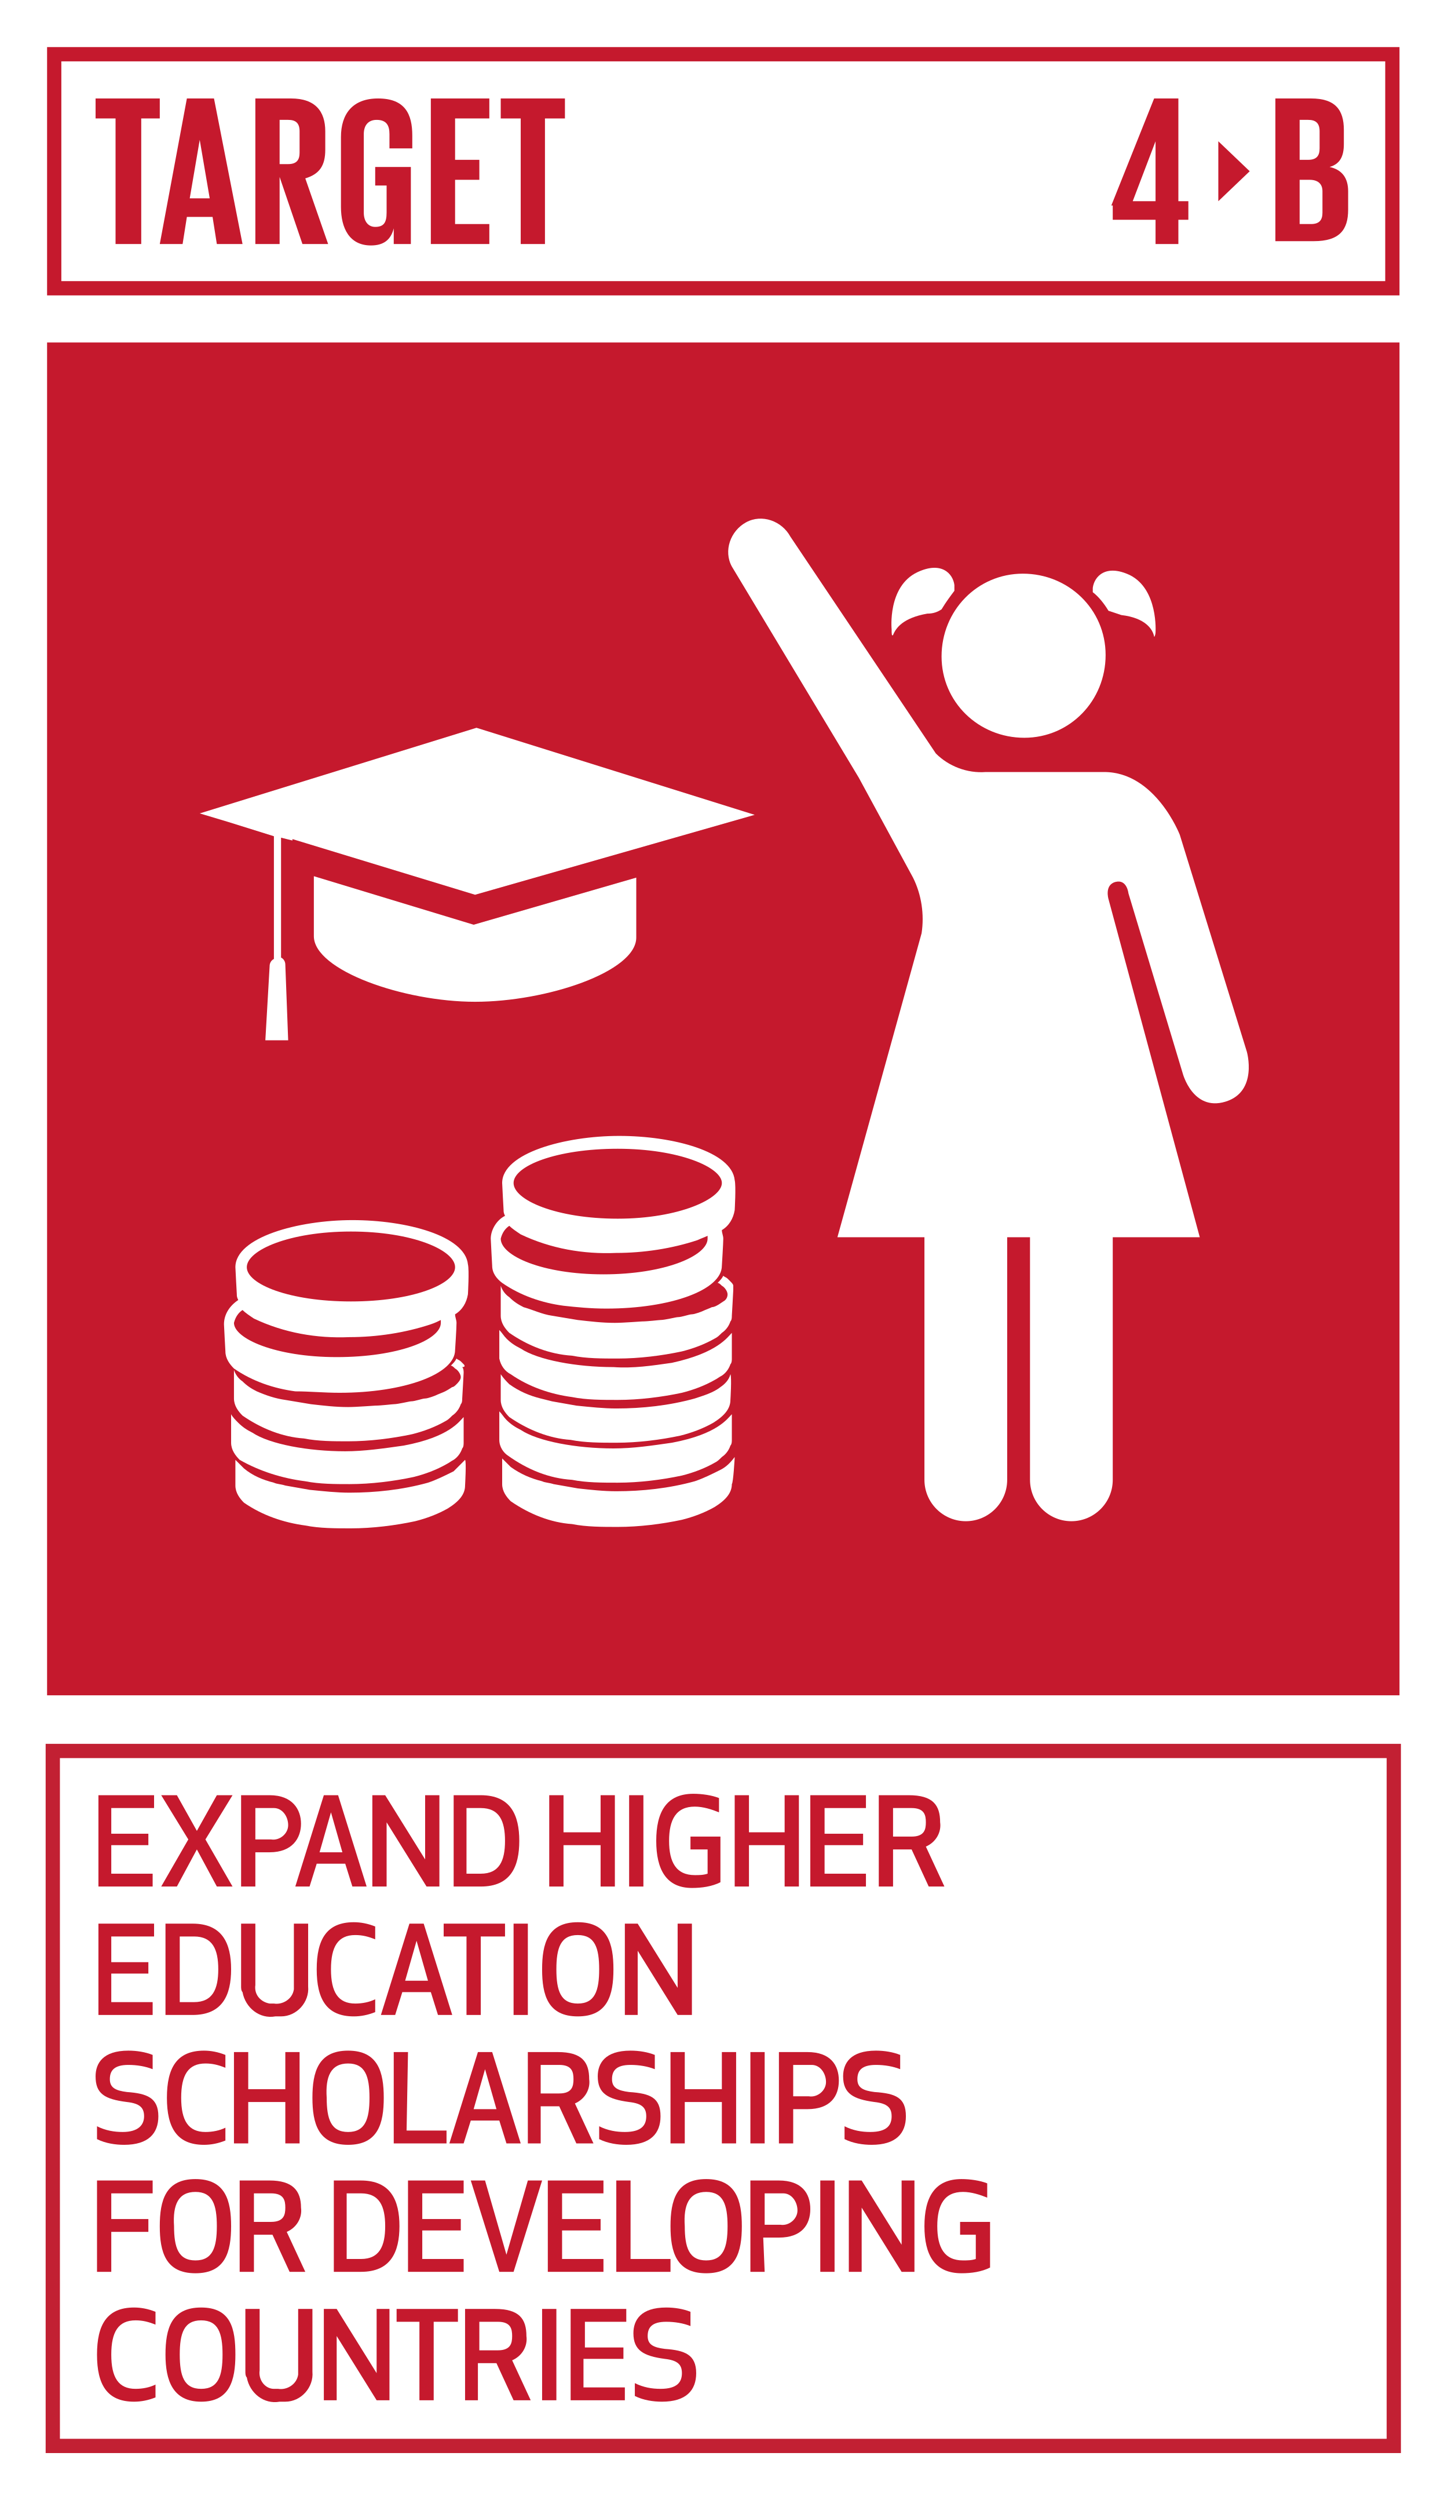
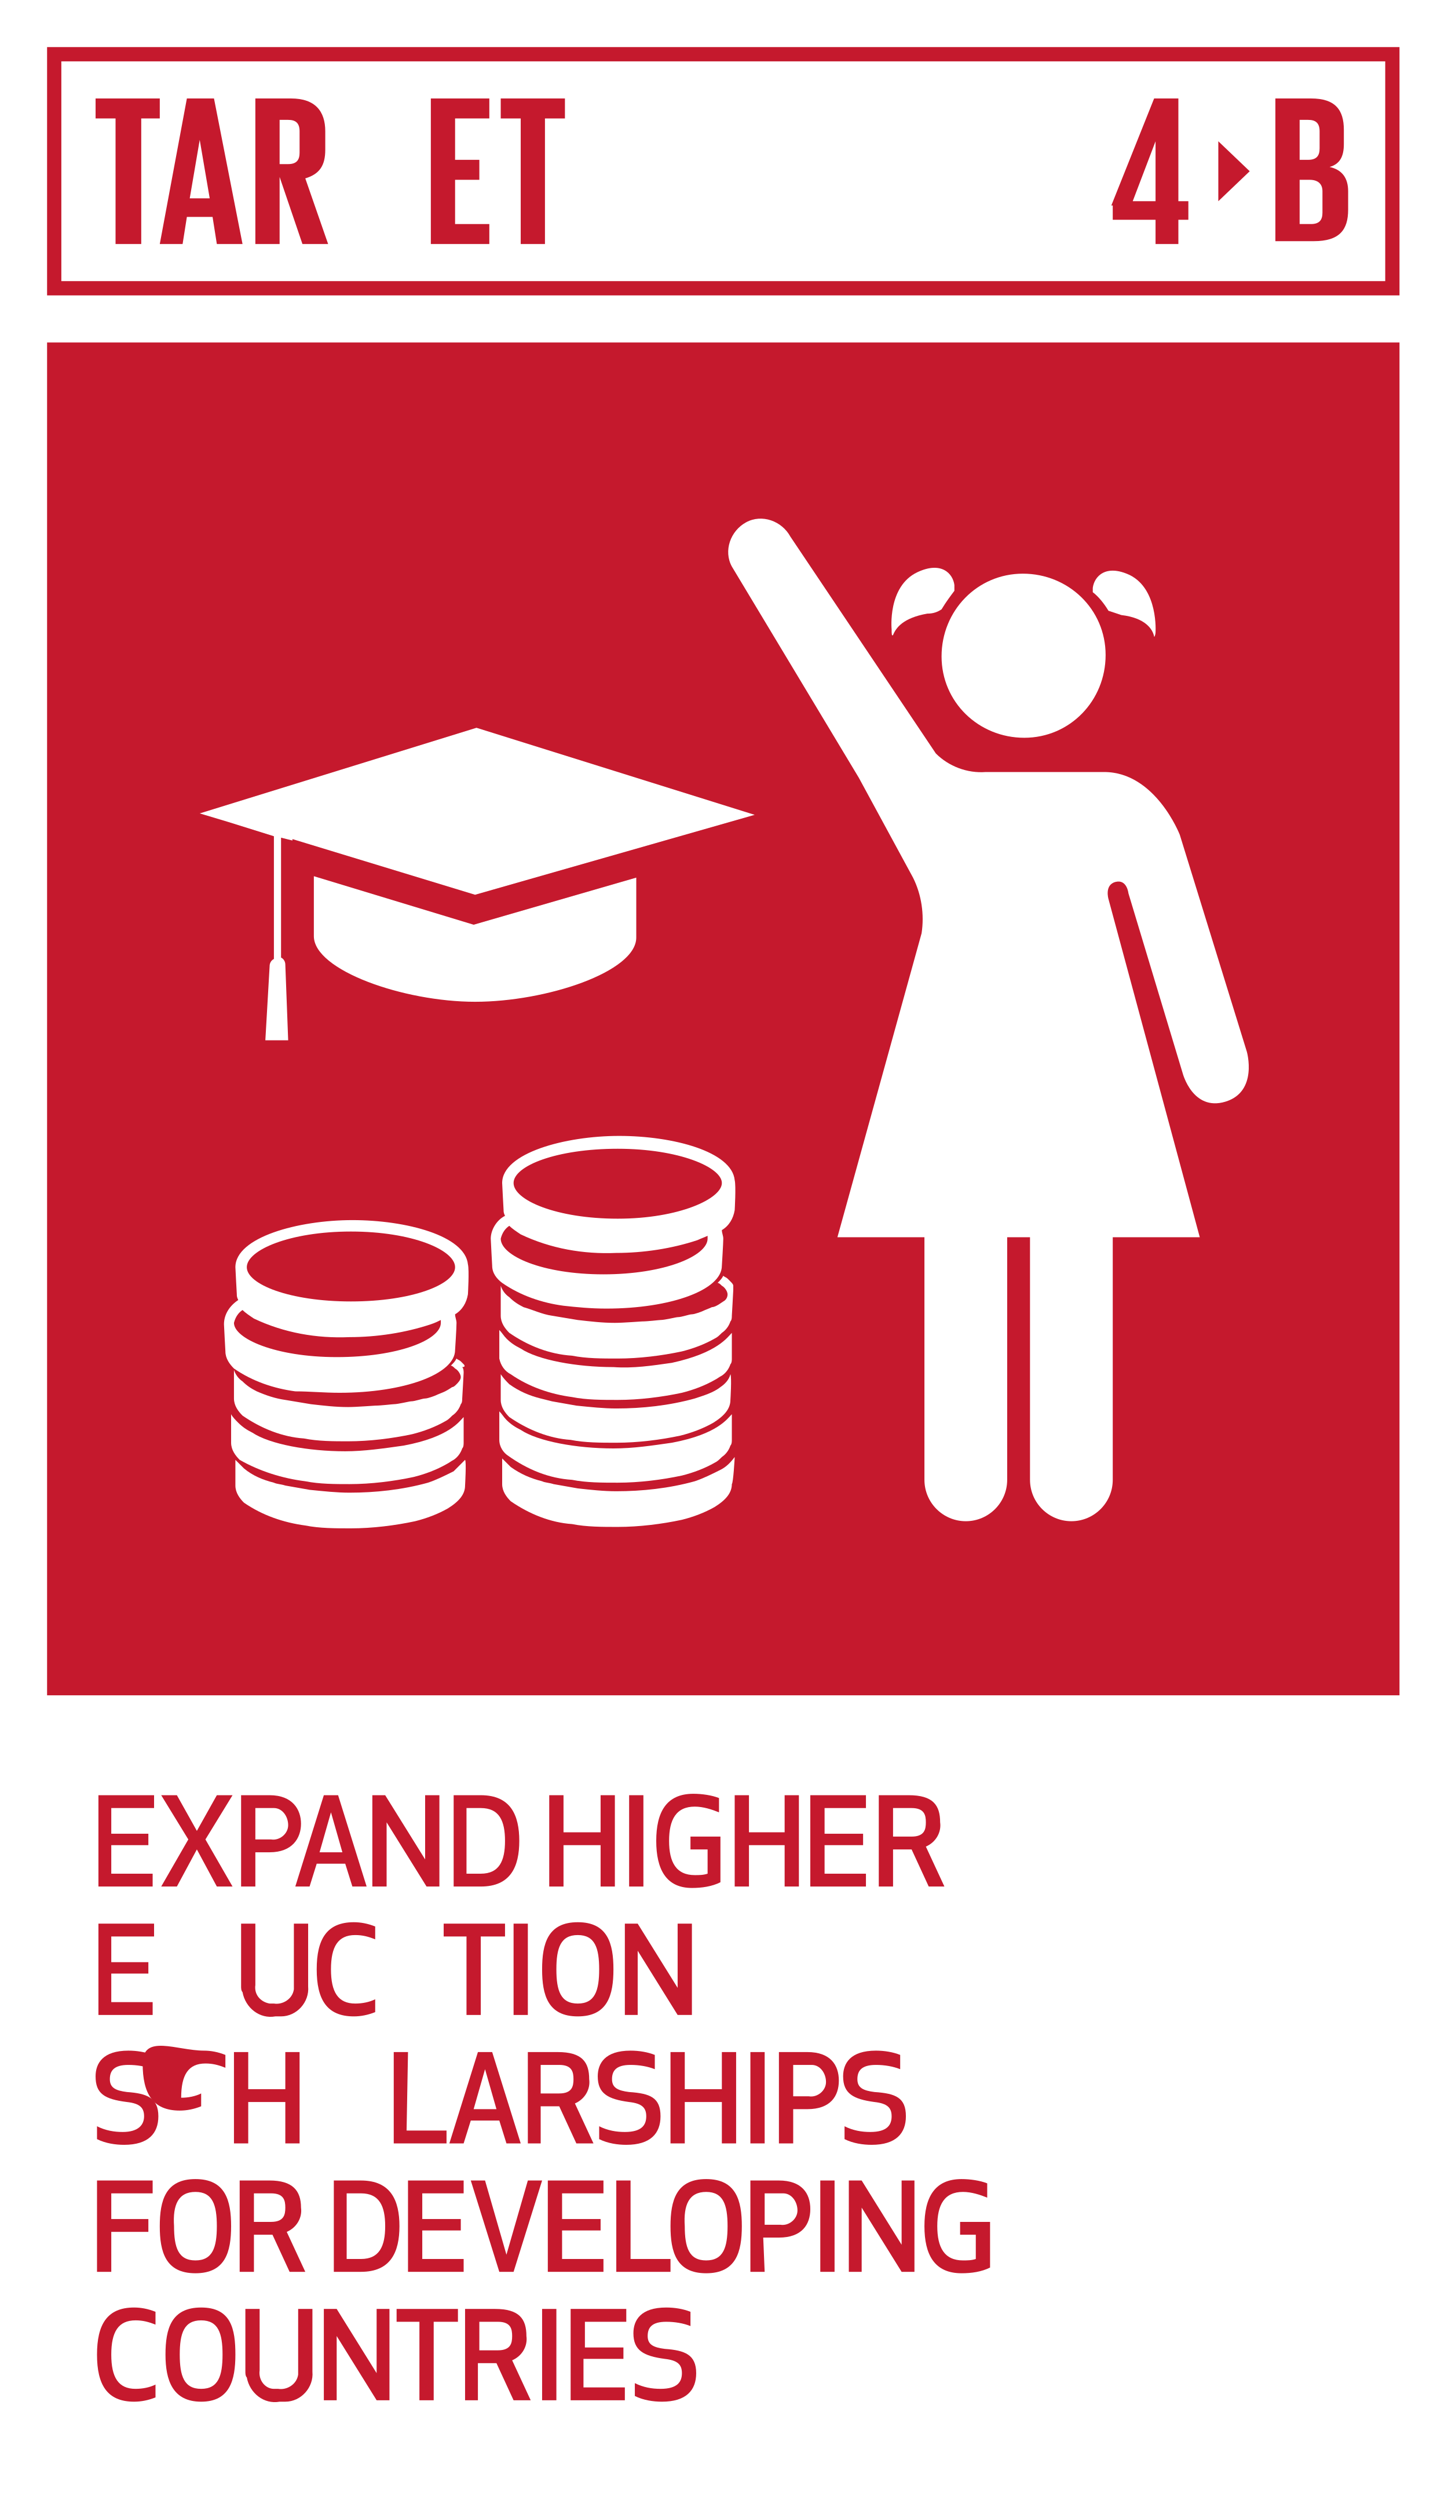
<svg xmlns="http://www.w3.org/2000/svg" version="1.1" id="Layer_1" x="0px" y="0px" viewBox="0 0 101.5 175.2" style="enable-background:new 0 0 101.5 175.2;" xml:space="preserve">
  <style type="text/css">
	.st0{fill:#FFFFFF;}
	.st1{fill:#C5192D;}
	.st2{enable-background:new    ;}
	.st3{fill:#C22033;}
</style>
  <title>TARGET 1 B copy 4</title>
  <g id="WHITE_BG">
    <g>
      <rect y="0" class="st0" width="101.5" height="175.2" />
    </g>
  </g>
  <g id="TARGETS">
    <g>
      <g>
        <path class="st1" d="M10.5,129.3H7.8v2h2.9v0.9H6.9v-6.4h3.9v0.9H7.8v1.8h2.6V129.3z" />
      </g>
      <g>
        <path class="st1" d="M15.2,125.8h1.1l-1.9,3.1l1.9,3.3h-1.1l-1.4-2.6l-1.4,2.6h-1.1l1.9-3.3l-1.9-3.1h1.1l1.4,2.5L15.2,125.8z" />
      </g>
      <g>
        <path class="st1" d="M17.9,132.2h-1v-6.4h2c1.6,0,2.2,1,2.2,2c0,1-0.6,2-2.2,2h-1V132.2z M17.9,128.9H19c0.6,0.1,1.2-0.4,1.2-1     s-0.4-1.2-1-1.2c-0.1,0-0.1,0-0.2,0h-1.1V128.9z" />
      </g>
      <g>
        <path class="st1" d="M24.2,130.6h-2l-0.5,1.6h-1l2-6.4h1l2,6.4h-1L24.2,130.6z M23.2,127l-0.8,2.8H24L23.2,127z" />
      </g>
      <g>
        <path class="st1" d="M29.9,132.2l-2.8-4.5v4.5h-1v-6.4h0.9l2.8,4.5v-4.5h1v6.4H29.9z" />
      </g>
      <g>
        <path class="st1" d="M31.8,132.2v-6.4h1.9c2.1,0,2.7,1.4,2.7,3.2s-0.6,3.2-2.7,3.2L31.8,132.2z M32.7,131.3h1     c1.3,0,1.7-0.9,1.7-2.3s-0.4-2.3-1.7-2.3h-1V131.3z" />
      </g>
      <g>
        <path class="st1" d="M42.1,132.2v-2.9h-2.6v2.9h-1v-6.4h1v2.6h2.6v-2.6h1v6.4H42.1z" />
      </g>
      <g>
        <path class="st1" d="M44.1,132.2v-6.4h1v6.4H44.1z" />
      </g>
      <g>
        <path class="st1" d="M46,129c0-2,0.7-3.3,2.6-3.3c0.6,0,1.3,0.1,1.8,0.3v1c-0.5-0.2-1.1-0.4-1.7-0.4c-1.3,0-1.8,0.9-1.8,2.4     s0.5,2.4,1.8,2.4c0.3,0,0.6,0,0.9-0.1v-1.7h-1.2v-0.9h2.1v3.2c-0.6,0.3-1.3,0.4-2,0.4C46.7,132.3,46,131,46,129z" />
      </g>
      <g>
        <path class="st1" d="M55,132.2v-2.9h-2.5v2.9h-1v-6.4h1v2.6H55v-2.6h1v6.4H55z" />
      </g>
      <g>
        <path class="st1" d="M60.5,129.3h-2.7v2h2.9v0.9h-3.9v-6.4h3.9v0.9h-2.9v1.8h2.7V129.3z" />
      </g>
      <g>
        <path class="st1" d="M62.6,132.2h-1v-6.4h2.1c1.7,0,2.2,0.7,2.2,1.9c0.1,0.7-0.3,1.4-1,1.7l1.3,2.8h-1.1l-1.2-2.6h-1.3V132.2z      M62.6,128.7h1.3c0.9,0,1-0.5,1-1s-0.1-1-1-1h-1.3V128.7z" />
      </g>
      <g>
        <path class="st1" d="M10.5,138.3H7.8v2h2.9v0.9H6.9v-6.4h3.9v0.9H7.8v1.8h2.6V138.3z" />
      </g>
      <g>
-         <path class="st1" d="M11.6,141.2v-6.4h1.9c2.1,0,2.7,1.4,2.7,3.2s-0.6,3.2-2.7,3.2H11.6z M12.6,140.3h1c1.3,0,1.7-0.9,1.7-2.3     s-0.4-2.3-1.7-2.3h-1V140.3z" />
-       </g>
+         </g>
      <g>
        <path class="st1" d="M16.9,139.2v-4.4h1v4.3c-0.1,0.7,0.4,1.2,1,1.3c0.1,0,0.2,0,0.3,0c0.6,0.1,1.3-0.3,1.4-1c0-0.1,0-0.2,0-0.3     v-4.3h1v4.4c0.1,1.1-0.8,2.1-1.9,2.1c-0.1,0-0.3,0-0.4,0c-1.1,0.2-2.1-0.6-2.3-1.7C16.9,139.5,16.9,139.3,16.9,139.2z" />
      </g>
      <g>
        <path class="st1" d="M24.8,134.7c0.5,0,1,0.1,1.5,0.3v0.9c-0.5-0.2-0.9-0.3-1.4-0.3c-1.2,0-1.7,0.8-1.7,2.4s0.5,2.4,1.7,2.4     c0.5,0,1-0.1,1.4-0.3v0.9c-0.5,0.2-1,0.3-1.5,0.3c-1.9,0-2.6-1.2-2.6-3.3S22.9,134.7,24.8,134.7z" />
      </g>
      <g>
-         <path class="st1" d="M30.2,139.6h-2l-0.5,1.6h-1l2-6.4h1l2,6.4h-1L30.2,139.6z M29.2,136l-0.8,2.8H30L29.2,136z" />
-       </g>
+         </g>
      <g>
        <path class="st1" d="M33.7,135.7v5.5h-1v-5.5h-1.6v-0.9h4.3v0.9H33.7z" />
      </g>
      <g>
        <path class="st1" d="M36,141.2v-6.4h1v6.4H36z" />
      </g>
      <g>
        <path class="st1" d="M38,138c0-1.8,0.4-3.3,2.5-3.3s2.5,1.5,2.5,3.3s-0.4,3.3-2.5,3.3S38,139.8,38,138z M39,138     c0,1.5,0.3,2.4,1.5,2.4s1.5-0.9,1.5-2.4s-0.3-2.4-1.5-2.4S39,136.5,39,138z" />
      </g>
      <g>
        <path class="st1" d="M47.5,141.2l-2.8-4.5v4.5h-0.9v-6.4h0.9l2.8,4.5v-4.5h1v6.4H47.5z" />
      </g>
      <g>
        <path class="st1" d="M11.1,148.3c0,1.2-0.7,2-2.4,2c-0.6,0-1.3-0.1-1.9-0.4V149c0.6,0.3,1.2,0.4,1.8,0.4c1.1,0,1.5-0.5,1.5-1.1     s-0.3-0.9-1.2-1c-1.6-0.2-2.2-0.6-2.2-1.8c0-0.9,0.5-1.8,2.3-1.8c0.6,0,1.2,0.1,1.7,0.3v1c-0.5-0.2-1.1-0.3-1.7-0.3     c-1,0-1.3,0.4-1.3,1s0.4,0.8,1.2,0.9C10.3,146.7,11.1,147,11.1,148.3z" />
      </g>
      <g>
-         <path class="st1" d="M14.3,143.7c0.5,0,1,0.1,1.5,0.3v0.9c-0.5-0.2-0.9-0.3-1.4-0.3c-1.2,0-1.7,0.8-1.7,2.4s0.5,2.4,1.7,2.4     c0.5,0,1-0.1,1.4-0.3v0.9c-0.5,0.2-1,0.3-1.5,0.3c-1.9,0-2.6-1.2-2.6-3.3S12.4,143.7,14.3,143.7z" />
+         <path class="st1" d="M14.3,143.7c0.5,0,1,0.1,1.5,0.3v0.9c-0.5-0.2-0.9-0.3-1.4-0.3c-1.2,0-1.7,0.8-1.7,2.4c0.5,0,1-0.1,1.4-0.3v0.9c-0.5,0.2-1,0.3-1.5,0.3c-1.9,0-2.6-1.2-2.6-3.3S12.4,143.7,14.3,143.7z" />
      </g>
      <g>
        <path class="st1" d="M20,150.2v-2.9h-2.6v2.9h-1v-6.4h1v2.6H20v-2.6h1v6.4H20z" />
      </g>
      <g>
-         <path class="st1" d="M21.9,147c0-1.8,0.4-3.3,2.5-3.3s2.5,1.5,2.5,3.3s-0.4,3.3-2.5,3.3S21.9,148.8,21.9,147z M22.9,147     c0,1.5,0.3,2.4,1.5,2.4s1.5-0.9,1.5-2.4s-0.3-2.4-1.5-2.4S22.8,145.5,22.9,147L22.9,147z" />
-       </g>
+         </g>
      <g>
        <path class="st1" d="M28.5,149.3h2.8v0.9h-3.7v-6.4h1L28.5,149.3z" />
      </g>
      <g>
        <path class="st1" d="M35,148.6h-2l-0.5,1.6h-1l2-6.4h1l2,6.4h-1L35,148.6z M34,145l-0.8,2.8h1.6L34,145z" />
      </g>
      <g>
        <path class="st1" d="M37.9,150.2H37v-6.4h2.1c1.7,0,2.2,0.7,2.2,1.9c0.1,0.7-0.3,1.4-1,1.7l1.3,2.8h-1.2l-1.2-2.6h-1.3V150.2z      M37.9,146.7h1.3c0.9,0,1-0.5,1-1s-0.1-1-1-1h-1.3V146.7z" />
      </g>
      <g>
        <path class="st1" d="M46.3,148.3c0,1.2-0.7,2-2.4,2c-0.6,0-1.3-0.1-1.9-0.4V149c0.6,0.3,1.2,0.4,1.8,0.4c1.2,0,1.5-0.5,1.5-1.1     s-0.3-0.9-1.2-1c-1.5-0.2-2.2-0.6-2.2-1.8c0-0.9,0.5-1.8,2.3-1.8c0.6,0,1.2,0.1,1.7,0.3v1c-0.5-0.2-1.1-0.3-1.7-0.3     c-1,0-1.3,0.4-1.3,1s0.4,0.8,1.2,0.9C45.6,146.7,46.3,147,46.3,148.3z" />
      </g>
      <g>
        <path class="st1" d="M50.6,150.2v-2.9H48v2.9h-1v-6.4h1v2.6h2.6v-2.6h1v6.4H50.6z" />
      </g>
      <g>
        <path class="st1" d="M52.6,150.2v-6.4h1v6.4H52.6z" />
      </g>
      <g>
        <path class="st1" d="M55.6,150.2h-1v-6.4h2c1.6,0,2.2,0.9,2.2,2s-0.6,2-2.2,2h-1V150.2z M55.6,146.9h1.1c0.6,0.1,1.2-0.4,1.2-1     s-0.4-1.2-1-1.2c-0.1,0-0.1,0-0.2,0h-1.1V146.9z" />
      </g>
      <g>
        <path class="st1" d="M63.5,148.3c0,1.2-0.7,2-2.4,2c-0.6,0-1.3-0.1-1.9-0.4V149c0.6,0.3,1.2,0.4,1.8,0.4c1.2,0,1.5-0.5,1.5-1.1     s-0.3-0.9-1.2-1c-1.5-0.2-2.2-0.6-2.2-1.8c0-0.9,0.5-1.8,2.3-1.8c0.6,0,1.2,0.1,1.7,0.3v1c-0.5-0.2-1.1-0.3-1.7-0.3     c-1,0-1.3,0.4-1.3,1s0.4,0.8,1.2,0.9C62.8,146.7,63.5,147,63.5,148.3z" />
      </g>
      <g>
        <path class="st1" d="M10.4,156.4H7.8v2.8h-1v-6.4h3.9v0.9H7.8v1.8h2.6V156.4z" />
      </g>
      <g>
        <path class="st1" d="M11.2,156c0-1.8,0.4-3.3,2.5-3.3s2.5,1.5,2.5,3.3s-0.4,3.3-2.5,3.3S11.2,157.8,11.2,156z M12.2,156     c0,1.5,0.3,2.4,1.5,2.4s1.5-0.9,1.5-2.4s-0.3-2.4-1.5-2.4S12.1,154.5,12.2,156L12.2,156z" />
      </g>
      <g>
        <path class="st1" d="M17.8,159.2h-1v-6.4h2.1c1.6,0,2.2,0.7,2.2,1.9c0.1,0.7-0.3,1.4-1,1.7l1.3,2.8h-1.1l-1.2-2.6h-1.3V159.2z      M17.8,155.7H19c0.9,0,1-0.5,1-1s-0.1-1-1-1h-1.2V155.7z" />
      </g>
      <g>
        <path class="st1" d="M23.4,159.2v-6.4h1.9c2.1,0,2.7,1.4,2.7,3.2s-0.6,3.2-2.7,3.2H23.4z M24.3,158.3h1c1.3,0,1.7-0.9,1.7-2.3     s-0.4-2.3-1.7-2.3h-1V158.3z" />
      </g>
      <g>
        <path class="st1" d="M32.3,156.3h-2.7v2h2.9v0.9h-3.9v-6.4h3.9v0.9h-2.9v1.8h2.7V156.3z" />
      </g>
      <g>
        <path class="st1" d="M38,152.8l-2,6.4h-1l-2-6.4h1l1.5,5.2l1.5-5.2H38z" />
      </g>
      <g>
        <path class="st1" d="M42.1,156.3h-2.7v2h2.9v0.9h-3.9v-6.4h3.9v0.9h-2.9v1.8h2.7V156.3z" />
      </g>
      <g>
        <path class="st1" d="M44.2,158.3H47v0.9h-3.8v-6.4h1L44.2,158.3z" />
      </g>
      <g>
        <path class="st1" d="M47,156c0-1.8,0.4-3.3,2.5-3.3s2.5,1.5,2.5,3.3s-0.4,3.3-2.5,3.3S47,157.8,47,156z M48,156     c0,1.5,0.3,2.4,1.5,2.4s1.5-0.9,1.5-2.4s-0.3-2.4-1.5-2.4S47.9,154.5,48,156L48,156z" />
      </g>
      <g>
        <path class="st1" d="M53.6,159.2h-1v-6.4h2c1.6,0,2.2,0.9,2.2,2s-0.6,2-2.2,2h-1.1L53.6,159.2z M53.6,155.9h1.1     c0.6,0.1,1.2-0.4,1.2-1s-0.4-1.2-1-1.2c-0.1,0-0.1,0-0.2,0h-1.1V155.9z" />
      </g>
      <g>
        <path class="st1" d="M57.5,159.2v-6.4h1v6.4H57.5z" />
      </g>
      <g>
        <path class="st1" d="M63.2,159.2l-2.8-4.5v4.5h-0.9v-6.4h0.9l2.8,4.5v-4.5h0.9v6.4H63.2z" />
      </g>
      <g>
        <path class="st1" d="M64.8,156c0-2,0.7-3.3,2.6-3.3c0.6,0,1.3,0.1,1.8,0.3v1c-0.5-0.2-1.1-0.4-1.7-0.4c-1.3,0-1.8,0.9-1.8,2.4     s0.5,2.4,1.8,2.4c0.3,0,0.6,0,0.9-0.1v-1.7h-1.1v-0.9h2.1v3.2c-0.6,0.3-1.3,0.4-2,0.4C65.5,159.3,64.8,158,64.8,156z" />
      </g>
      <g>
        <path class="st1" d="M9.4,161.7c0.5,0,1,0.1,1.5,0.3v0.9c-0.5-0.2-0.9-0.3-1.4-0.3c-1.2,0-1.7,0.8-1.7,2.4s0.5,2.4,1.7,2.4     c0.5,0,1-0.1,1.4-0.3v0.9c-0.5,0.2-1,0.3-1.5,0.3c-1.9,0-2.6-1.2-2.6-3.3S7.5,161.7,9.4,161.7z" />
      </g>
      <g>
        <path class="st1" d="M11.6,165c0-1.8,0.4-3.3,2.5-3.3s2.4,1.5,2.4,3.3s-0.4,3.3-2.4,3.3S11.6,166.8,11.6,165z M12.6,165     c0,1.5,0.3,2.4,1.5,2.4s1.5-0.9,1.5-2.4s-0.3-2.4-1.5-2.4S12.6,163.5,12.6,165L12.6,165z" />
      </g>
      <g>
        <path class="st1" d="M17.2,166.2v-4.4h1v4.3c-0.1,0.7,0.4,1.3,1,1.3c0.1,0,0.2,0,0.3,0c0.6,0.1,1.3-0.3,1.4-1c0-0.1,0-0.2,0-0.3     v-4.3h1v4.4c0.1,1.1-0.8,2.1-1.9,2.1c-0.1,0-0.3,0-0.4,0c-1.1,0.2-2.1-0.6-2.3-1.7C17.2,166.5,17.2,166.3,17.2,166.2z" />
      </g>
      <g>
        <path class="st1" d="M26.4,168.2l-2.8-4.5v4.5h-0.9v-6.4h0.9l2.8,4.5v-4.5h0.9v6.4H26.4z" />
      </g>
      <g>
        <path class="st1" d="M30.4,162.7v5.5h-1v-5.5h-1.6v-0.9h4.3v0.9H30.4z" />
      </g>
      <g>
        <path class="st1" d="M33.6,168.2h-1v-6.4h2.1c1.7,0,2.2,0.7,2.2,1.9c0.1,0.7-0.3,1.4-1,1.7l1.3,2.8H36l-1.2-2.6h-1.3V168.2z      M33.6,164.7h1.3c0.9,0,1-0.5,1-1s-0.1-1-1-1h-1.3V164.7z" />
      </g>
      <g>
        <path class="st1" d="M38,168.2v-6.4h1v6.4H38z" />
      </g>
      <g>
        <path class="st1" d="M43.6,165.3h-2.7v2h2.9v0.9H40v-6.4h3.9v0.9h-2.9v1.8h2.7V165.3z" />
      </g>
      <g>
        <path class="st1" d="M48.8,166.3c0,1.2-0.7,2-2.4,2c-0.6,0-1.3-0.1-1.9-0.4V167c0.6,0.3,1.2,0.4,1.8,0.4c1.2,0,1.5-0.5,1.5-1.1     s-0.3-0.9-1.2-1c-1.5-0.2-2.2-0.6-2.2-1.8c0-0.9,0.5-1.8,2.3-1.8c0.6,0,1.2,0.1,1.7,0.3v1c-0.5-0.2-1.1-0.3-1.7-0.3     c-1,0-1.3,0.4-1.3,1s0.4,0.8,1.2,0.9C48,164.7,48.8,165,48.8,166.3z" />
      </g>
    </g>
    <g>
      <rect x="3.3" y="24" class="st1" width="94.8" height="94.8" />
    </g>
    <g>
      <path class="st1" d="M98.2,20.7H3.3V3.3h94.8V20.7z M4.3,19.7h92.8V4.3H4.3L4.3,19.7z" />
    </g>
    <g class="st2">
      <path class="st1" d="M6.7,6.9h4.5v1.4H9.9v8.8H8.1V8.3H6.7V6.9z" />
    </g>
    <g class="st2">
      <path class="st1" d="M11.2,17.1l1.9-10.2h1.9L17,17.1h-1.8l-0.3-1.9h-1.8l-0.3,1.9H11.2z M13.3,13.9h1.4L14,9.8h0L13.3,13.9z" />
    </g>
    <g class="st2">
      <path class="st1" d="M19.6,12.4v4.7h-1.7V6.9h2.5c1.7,0,2.4,0.9,2.4,2.3v1.3c0,1.1-0.4,1.7-1.4,2l1.6,4.6h-1.8L19.6,12.4z     M19.6,8.3v3.2h0.6c0.6,0,0.8-0.3,0.8-0.8V9.2c0-0.6-0.3-0.8-0.8-0.8H19.6z" />
    </g>
    <g class="st2">
-       <path class="st1" d="M26.4,11.7h2.4v5.4h-1.2V16c-0.2,0.8-0.7,1.2-1.6,1.2c-1.5,0-2.1-1.2-2.1-2.7V9.6c0-1.6,0.8-2.7,2.6-2.7    c1.9,0,2.4,1.1,2.4,2.6v0.9h-1.6v-1c0-0.6-0.2-1-0.9-1c-0.6,0-0.9,0.4-0.9,1v5.5c0,0.6,0.3,1,0.8,1c0.6,0,0.8-0.3,0.8-1V13h-0.8    V11.7z" />
-     </g>
+       </g>
    <g class="st2">
      <path class="st1" d="M30.2,6.9h4.1v1.4h-2.4v2.9h1.7v1.4h-1.7v3.1h2.4v1.4h-4.1V6.9z" />
    </g>
    <g class="st2">
      <path class="st1" d="M35.1,6.9h4.5v1.4h-1.4v8.8h-1.7V8.3h-1.4V6.9z" />
    </g>
    <g class="st2">
      <path class="st1" d="M89.4,6.9h2.5c1.7,0,2.3,0.8,2.3,2.2v1c0,0.9-0.3,1.4-1,1.6c0.9,0.2,1.3,0.8,1.3,1.7v1.3    c0,1.4-0.6,2.2-2.4,2.2h-2.7V6.9z M91.1,11.2h0.6c0.6,0,0.8-0.3,0.8-0.8V9.2c0-0.6-0.3-0.8-0.8-0.8h-0.6V11.2z M91.1,12.5v3.2h0.8    c0.6,0,0.8-0.3,0.8-0.8v-1.5c0-0.5-0.3-0.8-0.9-0.8H91.1z" />
    </g>
    <g class="st2">
      <path class="st1" d="M77.9,14.4l3-7.5h1.7v7.2h0.7v1.3h-0.7v1.7H81v-1.7h-3V14.4z M79.4,14.1H81V9.9h0L79.4,14.1z" />
    </g>
    <g>
      <polygon class="st1" points="85.4,9.9 85.4,14.1 87.6,12   " />
    </g>
    <g>
-       <path class="st3" d="M98.2,171.9h-95v-49.7h95V171.9z M4.2,170.9h93v-47.7h-93V170.9z" />
-     </g>
+       </g>
    <g>
      <g>
        <g>
          <path class="st0" d="M22,61.4v4.2l0,0c0,2.4,6.3,4.6,11.3,4.6s11.3-2.1,11.3-4.5l0,0v-4.2l-11.4,3.3L22,61.4z" />
        </g>
        <g>
          <path class="st0" d="M52.9,57.1L33.4,51l-19.4,6l2,0.6l3.2,1v8.6c-0.2,0.1-0.3,0.3-0.3,0.5l0,0l-0.3,5.2h1.6l-0.2-5.3l0,0      c0-0.2-0.1-0.4-0.3-0.5v-8.4l0.8,0.2v-0.1l12.8,3.9L52.9,57.1z" />
        </g>
      </g>
      <g>
        <g>
          <path class="st0" d="M87.4,73.7l-4.7-15.2c0,0-1.7-4.4-5.3-4.4h-8.3c-1.3,0.1-2.6-0.4-3.5-1.3L55.4,37.6c-0.6-1.1-2-1.6-3.1-1      s-1.6,2-1,3.1l8.9,14.8l3.8,7c0.6,1.2,0.8,2.6,0.6,3.9l-5.9,21.3h6.1v17c0,1.6,1.3,2.9,2.9,2.9c1.6,0,2.9-1.3,2.9-2.9l0,0v-17      h1.6v17c0,1.6,1.3,2.9,2.9,2.9c1.6,0,2.9-1.3,2.9-2.9v-17h6.1L77.7,63c0,0-0.3-1,0.5-1.2s0.9,0.8,0.9,0.8l3.8,12.6      c0,0,0.7,2.7,3,2S87.4,73.7,87.4,73.7z" />
        </g>
        <g>
          <path class="st0" d="M77.7,42.8c0.3,0.1,0.6,0.2,0.9,0.3c1.7,0.2,2.2,1,2.3,1.5c0,0.1,0.1-0.1,0.1-0.3c0,0,0.2-3-1.8-4      c-1.7-0.8-2.5,0.1-2.6,0.9c0,0.1,0,0.2,0,0.3C77,41.8,77.4,42.3,77.7,42.8z" />
        </g>
        <g>
          <path class="st0" d="M62.6,44.5c0.2-0.5,0.7-1.2,2.4-1.5c0.4,0,0.7-0.1,1-0.3c0.3-0.5,0.6-0.9,0.9-1.3c0-0.1,0-0.3,0-0.4      c-0.1-0.8-0.9-1.7-2.6-0.9c-2.1,1-1.8,4-1.8,4C62.5,44.4,62.5,44.6,62.6,44.5z" />
        </g>
        <g>
          <path class="st0" d="M71.8,51.7c3.2,0,5.7-2.6,5.7-5.8c0-3.2-2.6-5.7-5.8-5.7c-3.2,0-5.7,2.6-5.7,5.8      C66,49.2,68.6,51.7,71.8,51.7C71.7,51.7,71.8,51.7,71.8,51.7z" />
        </g>
      </g>
      <g>
        <g>
          <path class="st0" d="M31.8,103.1c-0.6,0.3-1.2,0.6-1.8,0.8c-1.8,0.5-3.7,0.7-5.5,0.7c-0.9,0-1.8-0.1-2.8-0.2      c-0.6-0.1-1.1-0.2-1.7-0.3c-0.3-0.1-0.6-0.1-0.8-0.2c-0.8-0.2-1.5-0.5-2.1-1c-0.2-0.2-0.4-0.4-0.6-0.6v0.7c0,0.2,0,1.1,0,1.1      c0,0.5,0.3,0.9,0.6,1.2c1.3,0.9,2.8,1.4,4.3,1.6c1,0.2,2.1,0.2,3.2,0.2c1.5,0,3.1-0.2,4.5-0.5h0c0.8-0.2,1.6-0.5,2.3-0.9l0,0      c0.8-0.5,1.2-1,1.2-1.6c0,0,0.1-1.7,0-1.8C32.4,102.5,32.1,102.8,31.8,103.1z" />
        </g>
        <g>
          <path class="st0" d="M23.8,97.6c4.5,0,8.1-1.3,8.1-3c0,0,0.1-1.5,0.1-1.9c0-0.2-0.1-0.4-0.1-0.6c0.5-0.3,0.8-0.8,0.9-1.4      c0,0,0.1-1.7,0-2.1c-0.2-2-4.3-3.1-8.1-3.1s-8.2,1.2-8.2,3.3c0,0.1,0.1,1.9,0.1,1.9c0,0.1,0,0.2,0.1,0.4c-0.6,0.4-1,1-1,1.7      c0,0.1,0.1,1.9,0.1,1.9c0,0.5,0.3,0.9,0.6,1.2c1.3,0.9,2.8,1.4,4.3,1.6C21.7,97.5,22.7,97.6,23.8,97.6z M24.6,86.3      c4.3,0,7.3,1.3,7.3,2.5s-3,2.4-7.3,2.4s-7.3-1.2-7.3-2.4S20.3,86.3,24.6,86.3z M16.4,92.7c0.1-0.4,0.3-0.7,0.6-0.9      c0.2,0.2,0.5,0.4,0.8,0.6c2.1,1,4.4,1.4,6.7,1.3c1.9,0,3.9-0.3,5.7-0.9c0.3-0.1,0.5-0.2,0.7-0.3c0,0.1,0,0.1,0,0.2      c0,1.2-3,2.4-7.3,2.4S16.4,93.8,16.4,92.7z" />
        </g>
        <g>
          <path class="st0" d="M21.4,103.8c1,0.2,2.1,0.2,3.1,0.2c1.5,0,3.1-0.2,4.5-0.5l0,0c0.8-0.2,1.6-0.5,2.3-0.9l0,0      c0.2-0.1,0.3-0.2,0.5-0.3c0.3-0.2,0.5-0.5,0.6-0.8c0.1-0.1,0.1-0.3,0.1-0.4c0,0,0-1.7,0-1.8c-0.3,0.3-1,1.4-4.2,2      c-1.4,0.2-2.8,0.4-4.1,0.4c-2.6,0-5.3-0.5-6.5-1.3c-0.4-0.2-0.7-0.4-1-0.7c-0.2-0.2-0.4-0.4-0.5-0.6c0,0,0,0.8,0,0.8v1.2      c0,0.5,0.3,0.9,0.6,1.2C18.2,103.1,19.8,103.6,21.4,103.8z" />
        </g>
        <g>
          <path class="st0" d="M32.5,95.6c-0.1-0.1-0.1-0.1-0.2-0.2c-0.1-0.1-0.2-0.1-0.3-0.2c-0.1,0.2-0.2,0.3-0.4,0.5      c0.1,0,0.2,0.1,0.3,0.2c0.2,0.1,0.4,0.4,0.4,0.6c0,0.2-0.2,0.4-0.3,0.5c-0.1,0.1-0.2,0.2-0.3,0.2c0,0-0.3,0.2-0.5,0.3      s-0.5,0.2-0.7,0.3c0,0-0.5,0.2-0.7,0.2s-0.7,0.2-1,0.2c-0.1,0-0.9,0.2-1.2,0.2c-0.1,0-0.9,0.1-1.3,0.1c-0.1,0-1.3,0.1-1.9,0.1      c-0.9,0-1.7-0.1-2.6-0.2c-0.6-0.1-1.2-0.2-1.8-0.3c-0.7-0.1-1.3-0.3-2-0.6c-0.4-0.2-0.7-0.4-1-0.7c-0.3-0.2-0.5-0.5-0.6-0.8V97      v1c0,0.5,0.3,0.9,0.6,1.2c1.3,0.9,2.8,1.5,4.3,1.6c1,0.2,2.1,0.2,3.1,0.2c1.5,0,3.1-0.2,4.5-0.5h0c0.8-0.2,1.6-0.5,2.3-0.9l0,0      c0.2-0.1,0.3-0.2,0.5-0.4c0.3-0.2,0.5-0.5,0.6-0.8c0.1-0.1,0.1-0.3,0.1-0.4c0,0,0.1-1.7,0.1-1.8c0-0.1,0-0.3-0.1-0.4      C32.6,95.8,32.6,95.7,32.5,95.6z" />
        </g>
        <g>
          <path class="st0" d="M42.5,91.7c4.5,0,8.1-1.3,8.1-3c0,0,0.1-1.6,0.1-1.9c0-0.2-0.1-0.4-0.1-0.6c0.5-0.3,0.8-0.8,0.9-1.4      c0,0,0.1-1.7,0-2.1c-0.2-2-4.3-3.1-8.1-3.1s-8.2,1.2-8.2,3.3c0,0.1,0.1,1.9,0.1,1.9c0,0.1,0,0.2,0.1,0.4c-0.6,0.3-1,1-1,1.6      c0,0.1,0.1,1.9,0.1,1.9c0,0.5,0.3,0.9,0.7,1.2c1.3,0.9,2.8,1.4,4.3,1.6C40.4,91.6,41.4,91.7,42.5,91.7z M43.3,80.5      c4.3,0,7.3,1.3,7.3,2.4s-3,2.5-7.3,2.5S36,84.1,36,82.9S39,80.5,43.3,80.5z M35.1,86.8c0.1-0.4,0.3-0.7,0.6-0.9      c0.2,0.2,0.5,0.4,0.8,0.6c2.1,1,4.4,1.4,6.7,1.3c1.9,0,3.9-0.3,5.7-0.9c0.2-0.1,0.5-0.2,0.7-0.3c0,0.1,0,0.1,0,0.2      c0,1.2-3,2.5-7.3,2.5S35.1,88,35.1,86.8z" />
        </g>
        <g>
          <path class="st0" d="M51.4,90.1c0-0.1-0.1-0.2-0.2-0.3c-0.1-0.1-0.1-0.1-0.2-0.2c-0.1-0.1-0.2-0.1-0.3-0.2      c-0.1,0.2-0.2,0.3-0.4,0.5c0.1,0,0.2,0.1,0.3,0.2c0.2,0.1,0.4,0.4,0.4,0.6c0,0.2-0.1,0.4-0.3,0.5l-0.3,0.2c0,0-0.3,0.2-0.5,0.2      c-0.2,0.1-0.5,0.2-0.7,0.3c0,0-0.5,0.2-0.7,0.2s-0.7,0.2-1,0.2c-0.1,0-0.9,0.2-1.2,0.2c-0.1,0-0.9,0.1-1.3,0.1      c-0.1,0-1.3,0.1-1.9,0.1c-0.9,0-1.7-0.1-2.6-0.2c-0.6-0.1-1.2-0.2-1.8-0.3c-0.7-0.1-1.3-0.4-2-0.6c-0.4-0.2-0.7-0.4-1-0.7      c-0.3-0.2-0.5-0.5-0.6-0.8c0,0,0,1.1,0,1.1v1c0,0.5,0.3,0.9,0.6,1.2c1.3,0.9,2.8,1.5,4.4,1.6c1,0.2,2.1,0.2,3.2,0.2      c1.5,0,3.1-0.2,4.5-0.5l0,0c0.8-0.2,1.6-0.5,2.3-0.9l0,0c0.2-0.1,0.3-0.2,0.5-0.4c0.3-0.2,0.5-0.5,0.6-0.8      c0.1-0.1,0.1-0.3,0.1-0.4c0,0,0.1-1.7,0.1-1.8C51.4,90.4,51.4,90.2,51.4,90.1z" />
        </g>
        <g>
          <path class="st0" d="M50.5,97.2c-0.5,0.4-1.2,0.6-1.8,0.8c-1.8,0.5-3.7,0.7-5.5,0.7c-0.9,0-1.8-0.1-2.8-0.2      c-0.6-0.1-1.1-0.2-1.7-0.3l-0.8-0.2c-0.8-0.2-1.5-0.5-2.2-1c-0.2-0.2-0.4-0.4-0.6-0.7V97c0,0.2,0,1.1,0,1.1      c0,0.5,0.3,0.9,0.6,1.2c1.3,0.9,2.8,1.5,4.3,1.6c1,0.2,2.1,0.2,3.2,0.2c1.5,0,3.1-0.2,4.5-0.5h0c0.8-0.2,1.6-0.5,2.3-0.9l0,0      c0.8-0.5,1.2-1,1.2-1.6c0,0,0.1-1.6,0-1.8C51.1,96.7,50.8,97,50.5,97.2z" />
        </g>
        <g>
          <path class="st0" d="M35.8,96.3c1.3,0.9,2.8,1.4,4.3,1.6c1,0.2,2.1,0.2,3.2,0.2c1.5,0,3.1-0.2,4.5-0.5l0,0      c0.8-0.2,1.6-0.5,2.3-0.9l0,0c0.2-0.1,0.3-0.2,0.5-0.3c0.3-0.2,0.5-0.5,0.6-0.8c0.1-0.1,0.1-0.3,0.1-0.4c0,0,0-1.7,0-1.8      c-0.3,0.3-1,1.4-4.2,2.1c-1.4,0.2-2.7,0.4-4.1,0.3c-2.6,0-5.3-0.5-6.5-1.3c-0.4-0.2-0.7-0.4-1-0.7c-0.2-0.2-0.3-0.4-0.5-0.6      c0,0,0,0.8,0,0.8v1.2C35.1,95.7,35.4,96.1,35.8,96.3z" />
        </g>
        <g>
          <path class="st0" d="M51.5,102.1c-0.3,0.4-0.6,0.7-1,0.9c-0.6,0.3-1.2,0.6-1.8,0.8c-1.8,0.5-3.7,0.7-5.5,0.7      c-0.9,0-1.8-0.1-2.7-0.2c-0.6-0.1-1.1-0.2-1.7-0.3c-0.3-0.1-0.6-0.1-0.8-0.2c-0.8-0.2-1.5-0.5-2.2-1c-0.2-0.2-0.4-0.4-0.6-0.6      v0.7c0,0.2,0,1.1,0,1.1c0,0.5,0.3,0.9,0.6,1.2c1.3,0.9,2.8,1.5,4.3,1.6c1,0.2,2.1,0.2,3.2,0.2c1.5,0,3.1-0.2,4.5-0.5h0      c0.8-0.2,1.6-0.5,2.3-0.9l0,0c0.8-0.5,1.2-1,1.2-1.6C51.4,103.9,51.5,102.2,51.5,102.1z" />
        </g>
        <g>
          <path class="st0" d="M40.1,103.7c1,0.2,2.1,0.2,3.2,0.2c1.5,0,3.1-0.2,4.5-0.5l0,0c0.8-0.2,1.6-0.5,2.3-0.9l0,0      c0.2-0.1,0.3-0.2,0.5-0.4c0.3-0.2,0.5-0.5,0.6-0.8c0.1-0.1,0.1-0.3,0.1-0.4c0,0,0-1.7,0-1.8c-0.3,0.3-1,1.4-4.2,2      c-1.4,0.2-2.7,0.4-4.1,0.4c-2.6,0-5.3-0.5-6.5-1.3c-0.4-0.2-0.7-0.4-1-0.7c-0.2-0.2-0.3-0.4-0.5-0.6c0,0,0,0.8,0,0.8v1.2      c0,0.5,0.3,0.9,0.6,1.1C37,103,38.5,103.6,40.1,103.7z" />
        </g>
      </g>
    </g>
  </g>
</svg>